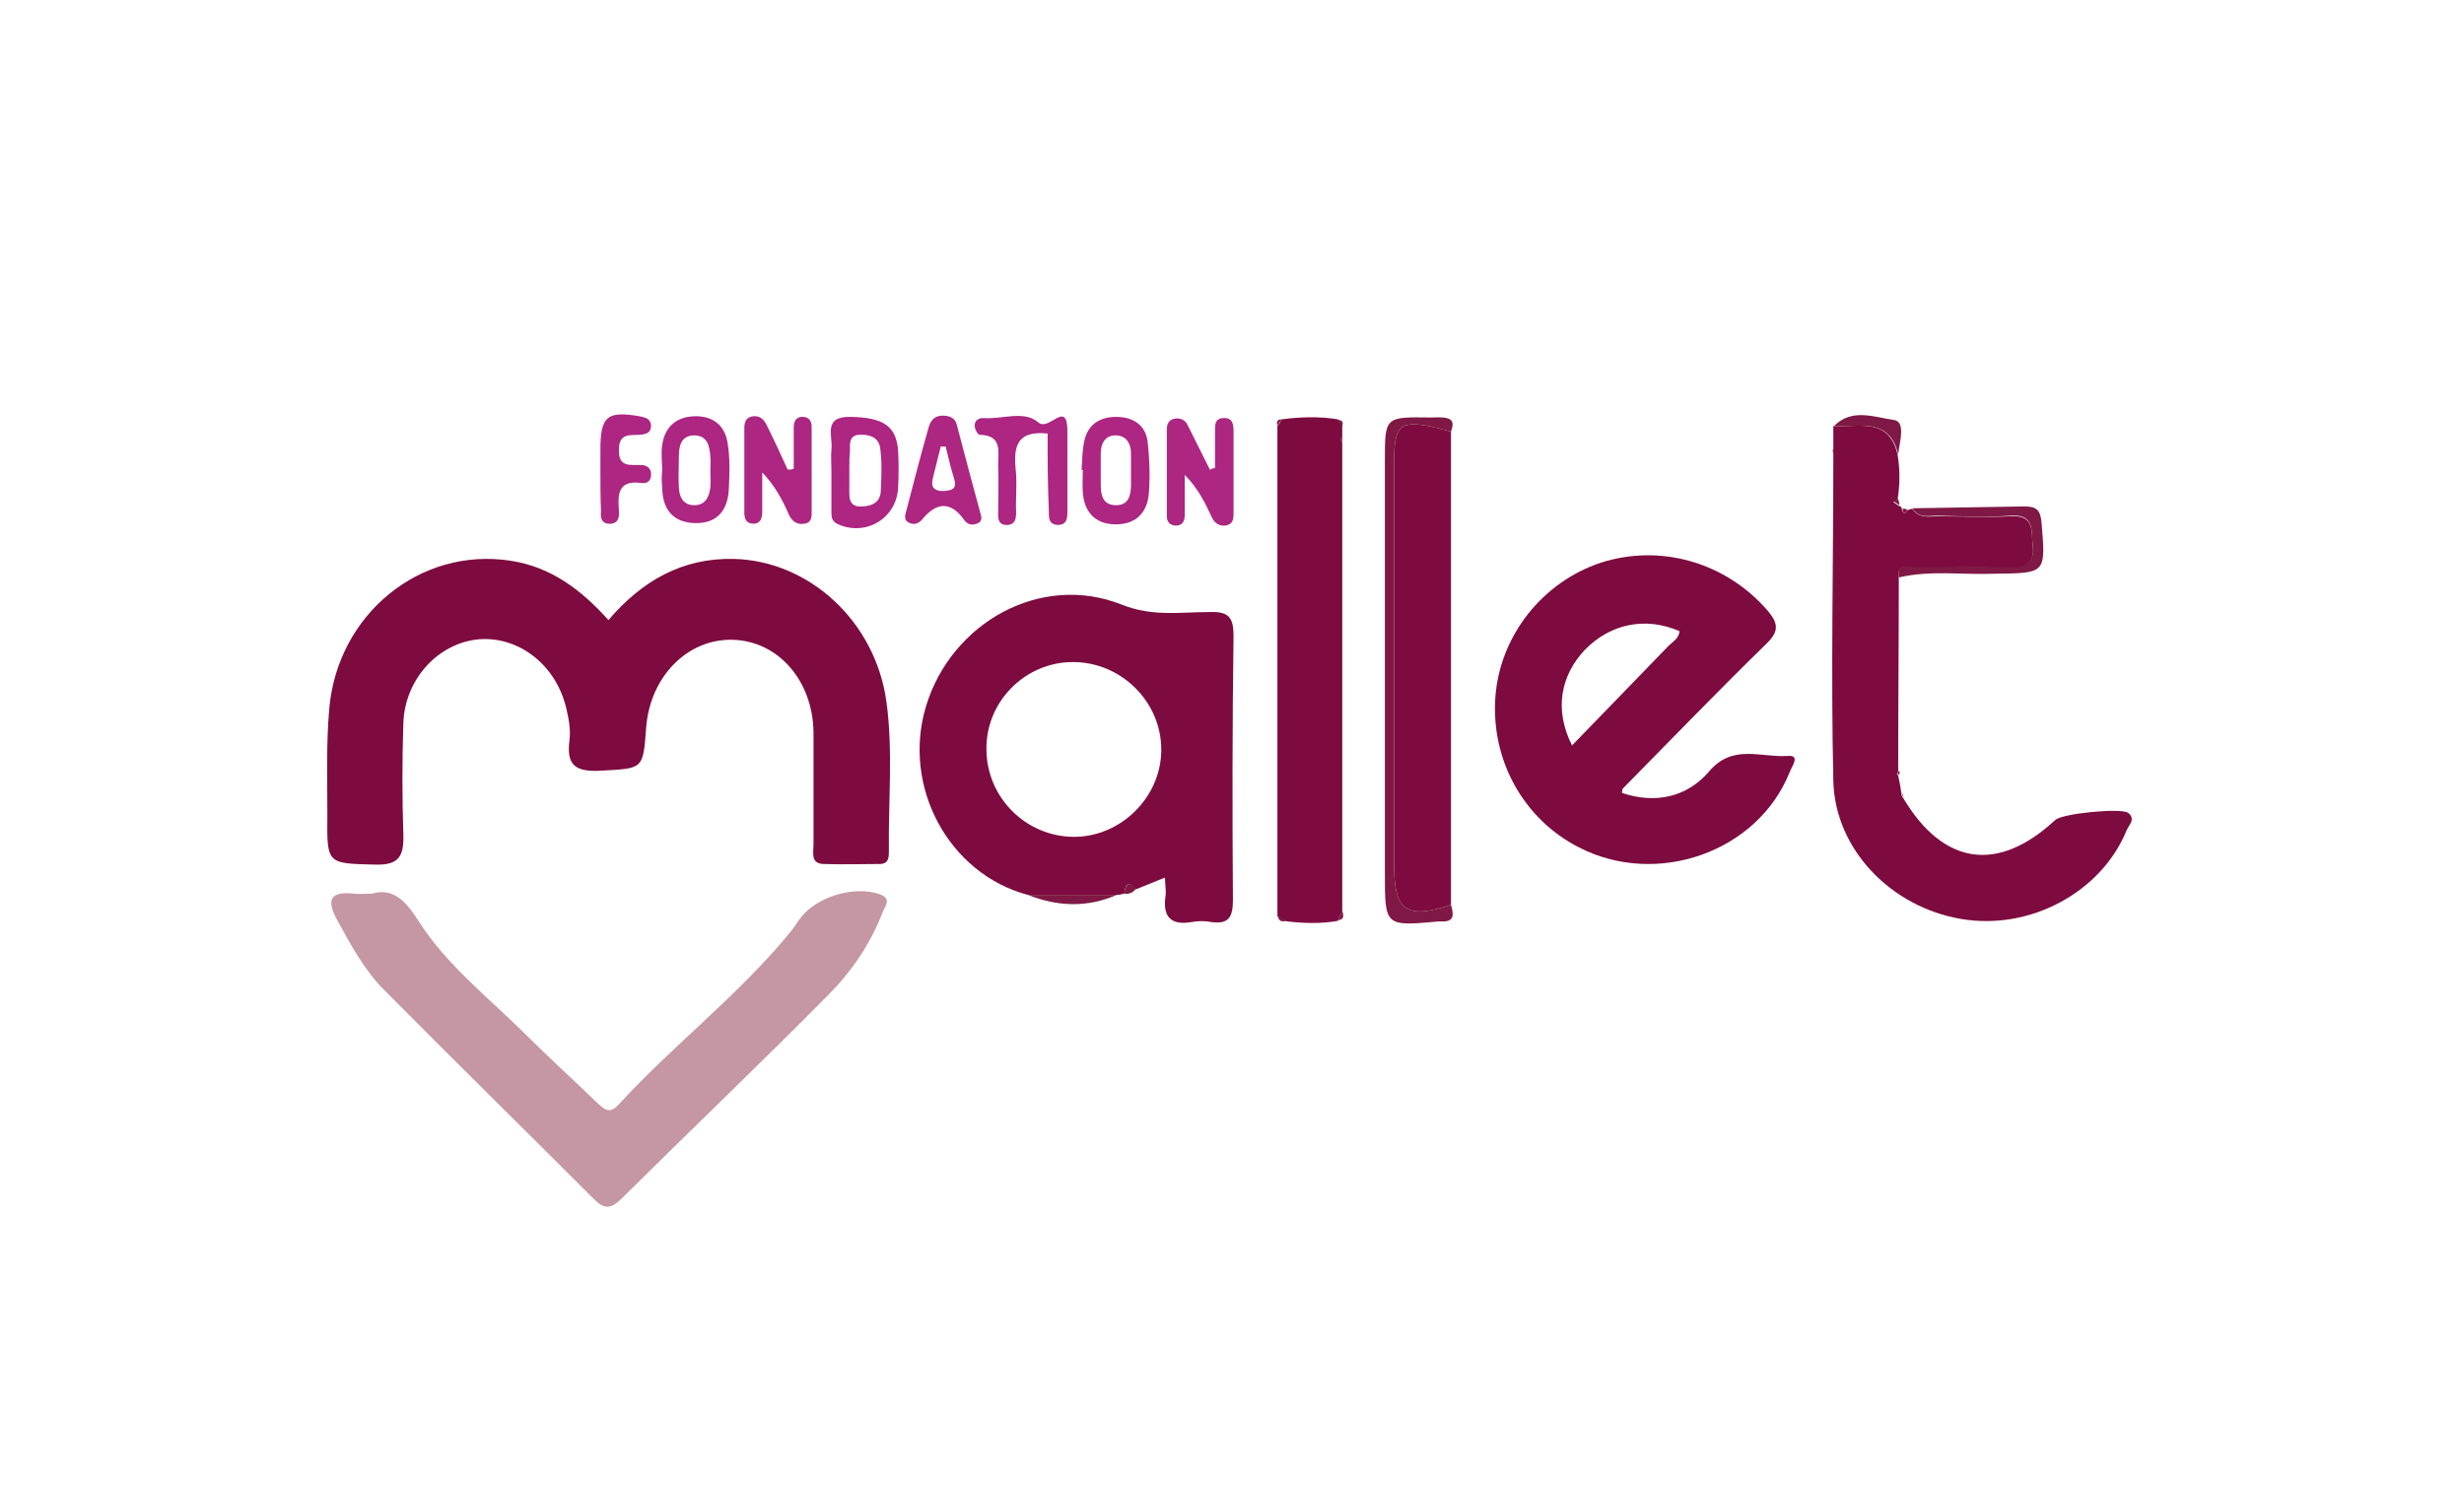
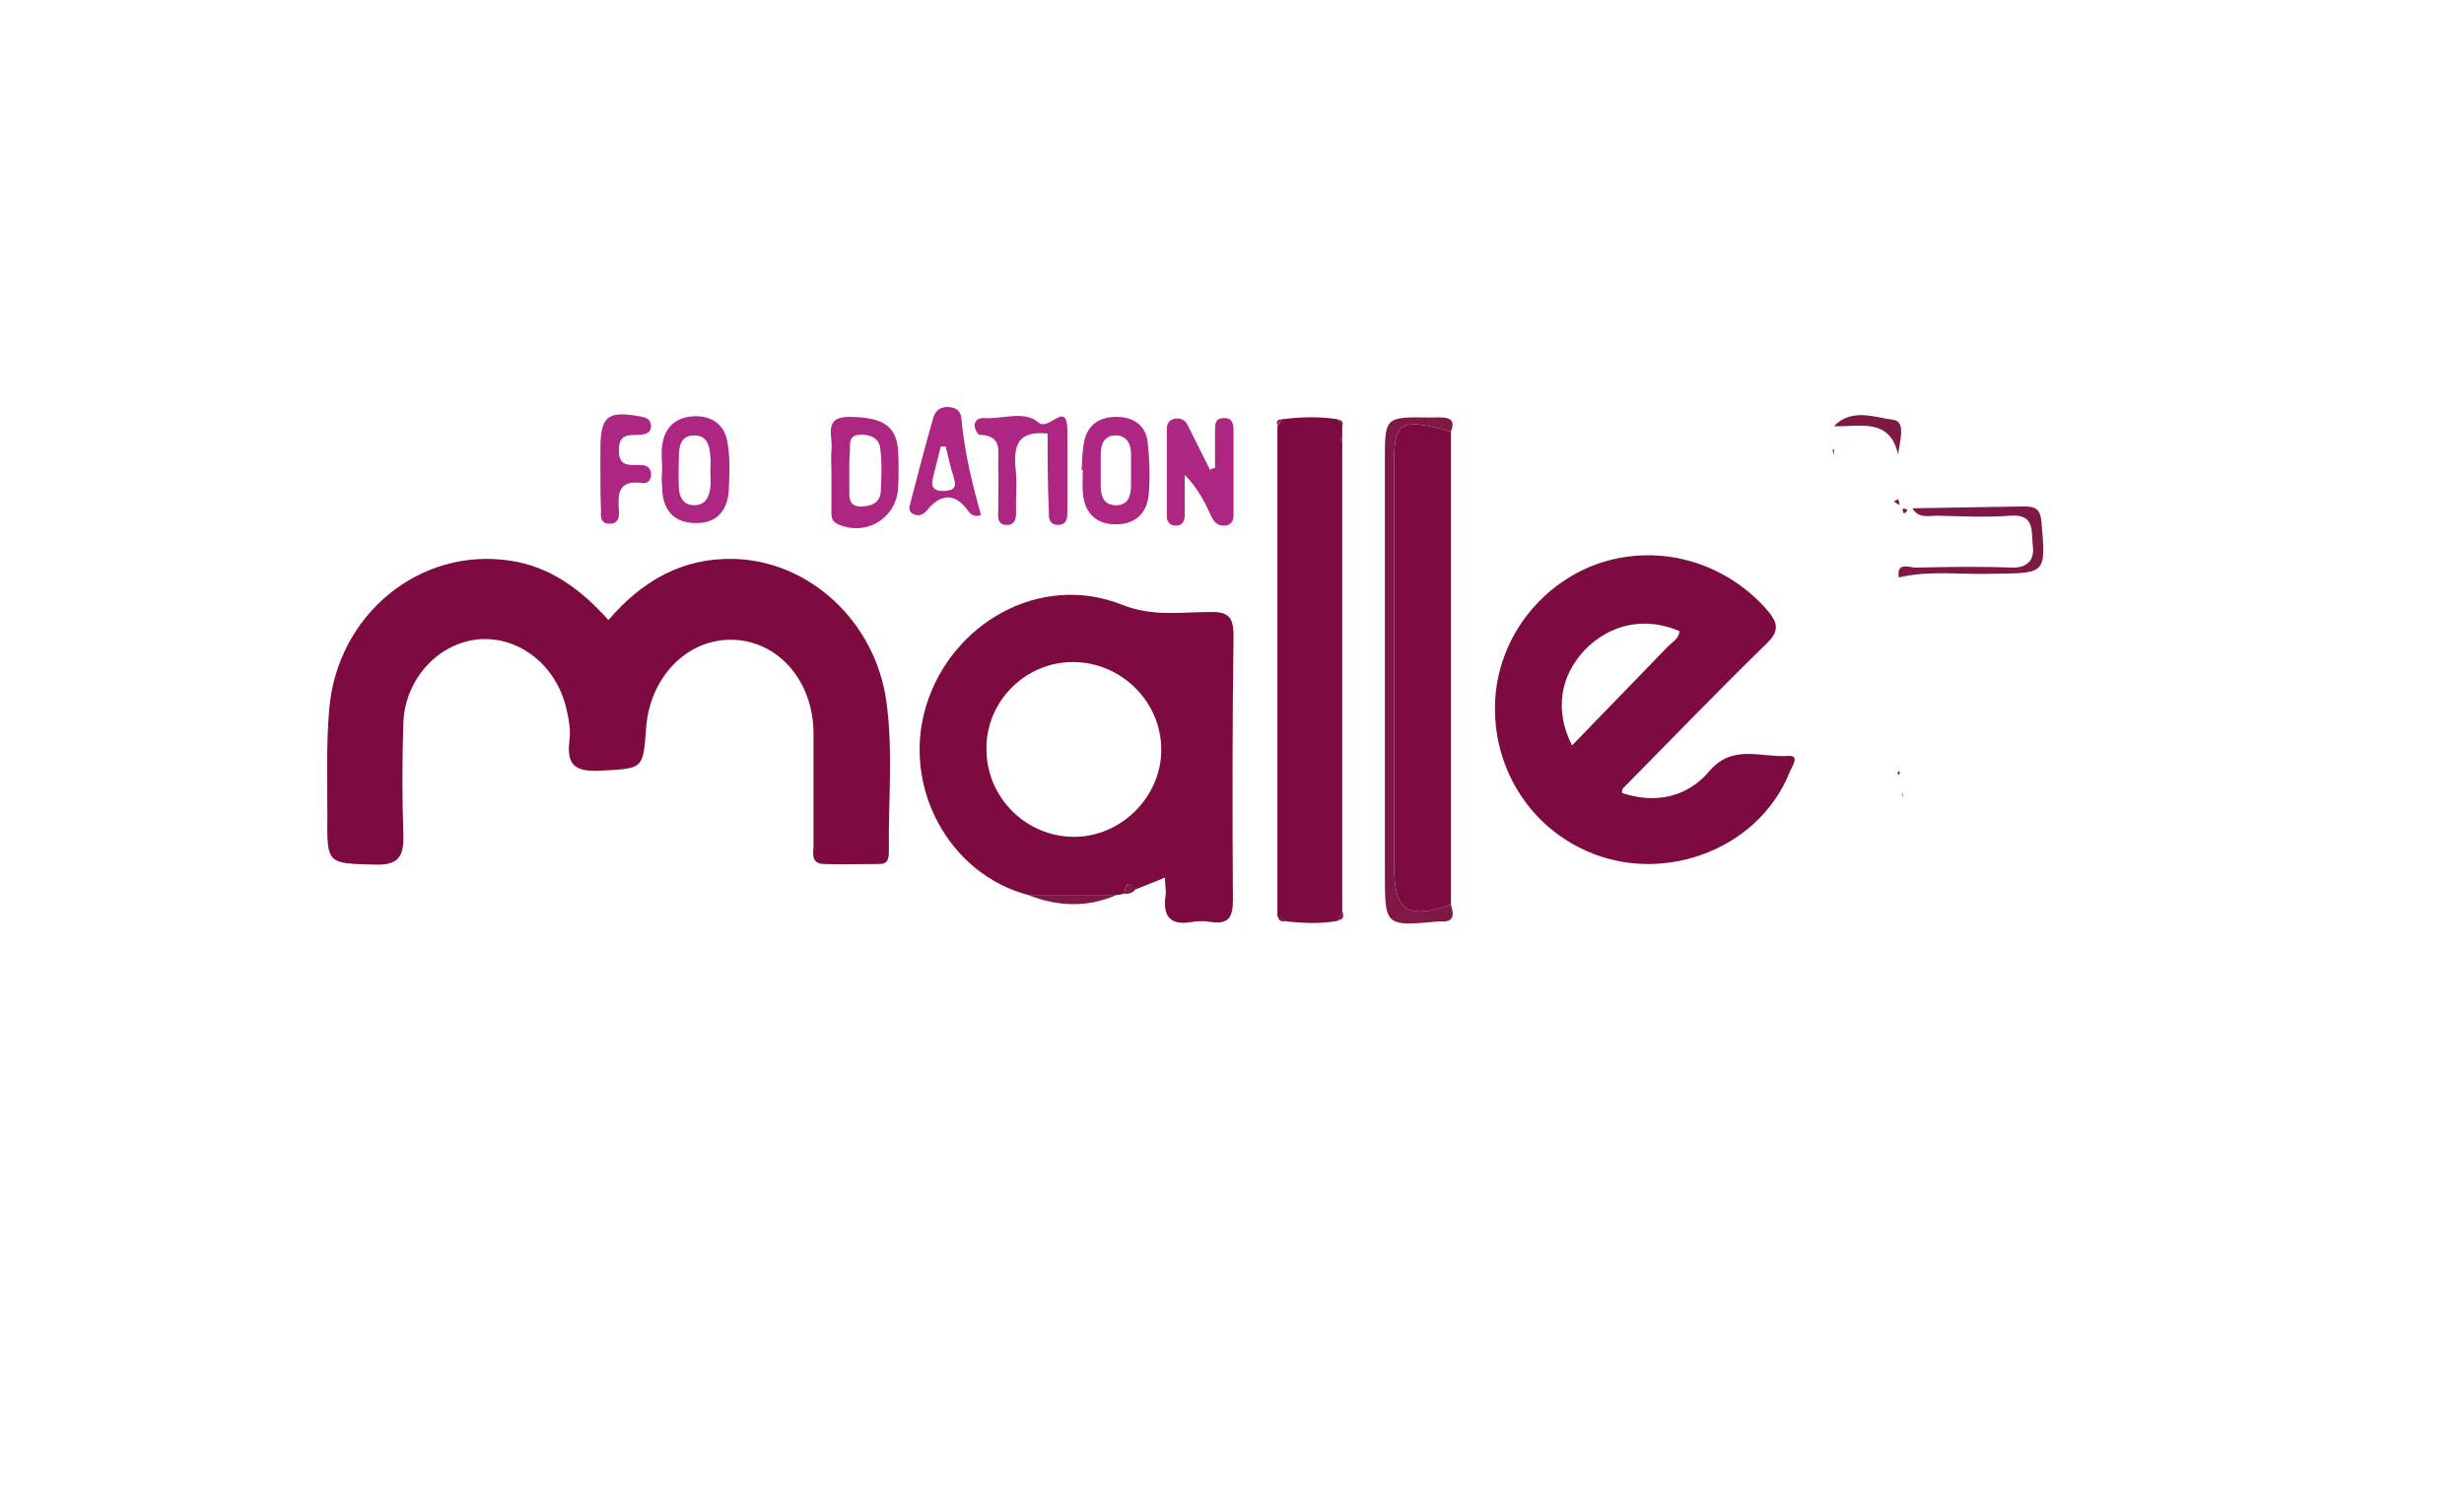
<svg xmlns="http://www.w3.org/2000/svg" version="1.1" id="Mode_Isolation" x="0px" y="0px" viewBox="0 0 398.9 240.7" style="enable-background:new 0 0 398.9 240.7;" xml:space="preserve">
  <style type="text/css">
	.st0{fill:#7D0B3F;}
	.st1{fill:#C596A4;}
	.st2{fill:#7F1844;}
	.st3{fill:#AC2682;}
</style>
  <g>
    <path class="st0" d="M98.5,100.4c5.4-6.3,11.9-10.1,20.3-9.9c12.2,0.3,22.9,10.1,24.7,23.1c1.1,8,0.3,16.1,0.4,24.1   c0,1.1,0,2.2-1.5,2.2c-3,0-6.1,0.1-9.1,0c-2.1-0.1-1.6-1.8-1.6-3.1c0-6.1,0-12.2,0-18.2c-0.1-8.3-5.6-14.7-12.9-15   c-7.4-0.3-13.6,5.9-14.2,14.3c-0.5,6.8-0.5,6.5-7.5,6.9c-4.2,0.2-5.4-1.1-4.9-5c0.2-1.6-0.1-3.3-0.5-5c-1.6-7-7.5-11.7-14-11.3   c-6.6,0.5-12.1,6.3-12.4,13.5c-0.2,6.1-0.2,12.2,0,18.2c0.1,3.5-0.8,4.9-4.5,4.8c-7.8-0.2-7.9,0-7.8-7.9c0-5.8-0.2-11.6,0.3-17.3   C54.6,99.5,68,88.5,82.7,90.8C89.2,91.8,94.1,95.5,98.5,100.4z" />
    <path class="st0" d="M182,144.7c-0.4,0.1-0.8,0.2-1.2,0.2c-4.8,0-9.6,0-14.4,0c-12.8-3.4-20.4-17.5-16.5-30.5   c4.1-13.6,18.6-21.7,31.7-16.5c5,2,9.5,1.2,14.3,1.2c3-0.1,3.8,0.9,3.8,3.8c-0.2,14.3-0.2,28.6-0.1,42.8c0,2.7-0.6,4-3.5,3.6   c-1-0.2-2.1-0.2-3.2,0c-3.5,0.6-4.7-1-4.2-4.3c0.1-0.9-0.1-1.8-0.1-2.9c-1.7,0.7-3.2,1.3-4.7,1.9   C182.5,142.4,182.2,143.4,182,144.7z M173.7,107.2c-7.8,0-14.2,6.5-14,14.3c0.1,7.7,6.4,13.9,14,14c7.7,0.1,14.3-6.4,14.3-14.1   C188,113.6,181.5,107.2,173.7,107.2z" />
    <path class="st0" d="M262.6,128.4c5.4,1.8,10.5,0.7,14.1-3.5c3.8-4.5,8.4-2.2,12.7-2.5c2.2-0.2,0.6,1.8,0.3,2.7   c-5.2,12.9-21.5,18.6-34.1,12.1c-9-4.6-14.3-14.2-13.5-24.5c0.8-9.9,7.7-18.5,17.1-21.6c9.7-3.1,20.2,0,26.9,7.7   c1.9,2.2,1.9,3.5-0.2,5.5c-7.8,7.6-15.4,15.5-23.1,23.3C262.6,127.8,262.6,128,262.6,128.4z M271.9,102.2c-5.5-2.4-11.2-1.2-15.3,3   c-4,4.2-5,9.8-2.1,15.5c5.3-5.5,10.5-10.8,15.6-16.1C270.8,103.9,271.8,103.4,271.9,102.2z" />
-     <path class="st0" d="M308.8,82.6c0.3-0.1,0.5-0.2,0.8-0.2c1,1.6,2.7,1.2,4.1,1.2c4,0,7.9,0.2,11.8,0c4.1-0.3,3.3,2.8,3.6,4.9   c0.3,2.3-0.9,3.6-3.5,3.5c-5.2-0.2-10.3-0.1-15.5,0c-1,0-3.1-1-2.7,1.6c0,10.4-0.1,20.9-0.1,31.3c0,0-0.2,0.4-0.2,0.4l0.2,0.3   c0.2,0.9,0.4,1.9,0.5,2.8c0,0.3,0.1,0.6,0.3,0.8c6.5,10.9,15.3,12.2,24.6,3.6c1.1-1.1,10.6-2,11.8-1.2c1.3,1,0.2,1.9-0.2,2.8   c-4.1,10.1-15.7,16.3-26.8,14.4c-11.3-1.9-20.4-11.2-20.7-22.3c-0.4-17.6,0-35.2,0-52.8c0-0.3,0-0.6,0-1c0-0.9,0-1.8,0-2.7   c0-0.3,0-0.7,0-1l0,0c4.1,0.2,9-1.5,10.4,4.6c0.4,2.4,0.4,4.8,0,7.3c-0.2,0.1-0.5,0.3-0.7,0.4c0.3,0.2,0.6,0.4,0.9,0.6   c0.4,0.1,0.5,0.3,0.5,0.6C308.1,83.1,308.3,83.5,308.8,82.6z" />
-     <path class="st1" d="M60.2,144.7c3.5-1,5.5,1.2,7.6,4.5c4.6,7.2,11.5,12.5,17.5,18.5c3.6,3.6,7.5,7.1,11.2,10.7   c1.2,1.1,2.1,2.2,3.7,0.4c8.8-9.6,19.3-17.6,27.6-27.7c0.6-0.7,1.1-1.5,1.6-2.2c2.5-3.6,8.8-5.6,13-4.1c2.1,0.7,0.8,2,0.5,2.9   c-2,5.2-5.1,9.7-9,13.6c-11,11.1-22.3,21.9-33.4,32.9c-1.8,1.7-2.8,1.5-4.4-0.1c-11.3-11.3-22.6-22.4-33.9-33.8   c-3.2-3.2-5.4-7.3-7.6-11.3c-1.8-3.3-1.2-4.7,2.7-4.3C58,144.8,58.8,144.7,60.2,144.7z" />
    <path class="st0" d="M207.5,67.9c3-0.4,6.1-0.5,9.1,0c0.2,0.3,0.5,0.7,0.7,1c0,0.6,0,1.2,0,1.9c-0.1,0.1-0.3,0.2-0.3,0.3   c0.1,0.2,0.2,0.4,0.3,0.6c0,25.3,0,50.5,0,75.8c-0.2,0.5-0.5,1-0.7,1.6c-2.7,0.5-5.5,0.4-8.2,0.1c-0.5-0.3-1.1-0.5-1.6-0.8   c0-26.5,0-52.9,0-79.4C207.1,68.6,207.3,68.3,207.5,67.9z" />
    <path class="st0" d="M234.9,69.9c0,25.5,0,51.1,0,76.6c-7.1,2.4-9.2,1-9.2-6.2c0-21.9,0-43.7,0-65.6c0-6,1-6.8,7-5.4   C233.5,69.5,234.2,69.7,234.9,69.9z" />
    <path class="st2" d="M234.9,69.9c-0.7-0.2-1.5-0.4-2.2-0.6c-6-1.4-7-0.6-7,5.4c0,21.9,0,43.7,0,65.6c0,7.2,2.1,8.6,9.2,6.2   c0.4,1.4,0.7,2.8-1.5,2.7c-0.2,0-0.3,0-0.5,0c-8.7,0.8-8.7,0.8-8.7-7.8c0-22.3,0-44.5,0-66.8c0-7.1,0-7.1,7.3-7   c0.9,0,1.9-0.1,2.7,0.1C235.5,68,235.2,69,234.9,69.9z" />
-     <path class="st3" d="M128.5,75.9c0-2.2,0-4.4,0-6.7c0-1,0.4-1.8,1.6-1.7c0.9,0.1,1.3,0.7,1.3,1.6c0,4.7,0,9.4,0,14.1   c0,0.9-0.3,1.5-1.2,1.6c-1.2,0.2-2-0.4-2.5-1.5c-1-2.3-2.2-4.6-4.3-6.8c0,2.1,0,4.3,0,6.4c0,1-0.3,1.9-1.4,1.9   c-1.2,0-1.5-0.8-1.5-1.8c0-4.6,0-9.1,0-13.7c0-1,0.3-1.8,1.5-1.9c1.1-0.1,1.7,0.6,2.1,1.4c1.2,2.4,2.3,4.8,3.4,7.2   C127.9,76.1,128.2,76,128.5,75.9z" />
    <path class="st3" d="M196.7,75.8c0-1.9,0-3.9,0-5.8c0-1.1-0.1-2.3,1.4-2.3c1.5-0.1,1.6,1.1,1.6,2.2c0,4.4,0,8.8,0,13.2   c0,1-0.1,1.8-1.3,2c-1,0.1-1.7-0.3-2.2-1.3c-1.1-2.4-2.3-4.8-4.4-6.9c0,2.2,0,4.4,0,6.5c0,1.1-0.5,1.8-1.6,1.7   c-0.9-0.1-1.3-0.7-1.3-1.5c0-4.7,0-9.4,0-14.1c0-0.8,0.3-1.5,1.2-1.7c1-0.2,1.8,0.2,2.2,1.1c1.2,2.4,2.4,4.8,3.6,7.2   C196.1,75.9,196.4,75.8,196.7,75.8z" />
    <path class="st3" d="M169.6,70.2c-4.8-0.5-5.5,1.9-5.2,5.5c0.3,2.4,0,4.9,0.1,7.3c0,1-0.2,1.9-1.3,2c-1.5,0.1-1.7-0.9-1.6-2.1   c0-2.4,0.1-4.9,0-7.3c-0.1-2.2,0.9-5.1-3-5.2c-0.3,0-0.8-0.9-0.8-1.4c-0.1-0.9,0.7-1.4,1.5-1.3c3,0.2,6.5-1.3,8.8,0.7   c1.7,1.5,4.6-3.7,4.7,1.2c0,2.3,0,4.6,0,6.8c0,2.1,0,4.2,0,6.4c0,1.2-0.1,2.2-1.6,2.2c-1.5-0.1-1.4-1.3-1.4-2.3   C169.6,78.4,169.6,74.4,169.6,70.2z" />
    <path class="st3" d="M175.1,76.1c0.1-1.5,0.1-3,0.4-4.5c0.5-2.8,2.5-4.1,5.2-4.1c2.7,0,4.8,1.3,5.1,4.1c0.3,2.7,0.4,5.4,0.2,8.1   c-0.2,3.3-2.1,5.3-5.6,5.2c-3.2-0.1-4.9-2.1-5.1-5.2c-0.1-1.2,0-2.4,0-3.6C175.2,76.1,175.2,76.1,175.1,76.1z M178.2,75.8   c0,0.9,0,1.8,0,2.7c0,1.6,0.3,3.2,2.3,3.3c2.3,0.1,2.6-1.7,2.6-3.4c0-1.7,0-3.3,0-5c0-1.5-0.7-2.8-2.3-2.9c-1.9-0.1-2.6,1.3-2.6,3   C178.2,74.3,178.2,75.1,178.2,75.8z" />
    <path class="st3" d="M134.6,76.4c0-1.2-0.1-2.4,0-3.6c0.3-2.1-1.5-5.4,3.1-5.3c5.2,0.1,7.4,1.4,7.7,5.5c0.1,2,0.1,3.9,0,5.9   c-0.2,5-5.2,8-9.7,6c-1.1-0.5-1.1-1.2-1.1-2.1C134.6,80.6,134.6,78.5,134.6,76.4z M137.5,75.8c0,1.1,0,2.1,0,3.2   c0,1.5-0.2,3.2,2.2,3c1.8-0.1,2.9-0.9,2.9-2.7c0.1-2.2,0.2-4.5-0.1-6.7c-0.2-1.8-1.8-2.3-3.4-2.2c-1.7,0.1-1.5,1.5-1.5,2.7   C137.5,74,137.5,74.9,137.5,75.8z" />
-     <path class="st3" d="M158.8,83.4c0.2,0.7,0,1.2-0.7,1.4c-0.8,0.3-1.5,0.1-2-0.6c-2.2-3.1-4.5-2.9-6.8-0.1c-0.6,0.7-1.3,0.9-2,0.6   c-1.2-0.5-0.7-1.4-0.5-2.3c1.1-4.2,2.2-8.5,3.4-12.7c0.3-1.2,0.7-2.3,2.3-2.4c1.2,0,2.1,0.3,2.4,1.5   C156.2,73.8,157.5,78.6,158.8,83.4z M153.1,72.3c-0.3,0-0.5,0-0.8,0c-0.4,1.6-0.8,3.2-1.2,4.8c-0.2,0.9-0.5,1.9,0.7,2.3   c0.6,0.2,1.5,0.1,2.2-0.1c0.9-0.4,0.6-1.3,0.4-2C153.9,75.7,153.5,74,153.1,72.3z" />
+     <path class="st3" d="M158.8,83.4c-0.8,0.3-1.5,0.1-2-0.6c-2.2-3.1-4.5-2.9-6.8-0.1c-0.6,0.7-1.3,0.9-2,0.6   c-1.2-0.5-0.7-1.4-0.5-2.3c1.1-4.2,2.2-8.5,3.4-12.7c0.3-1.2,0.7-2.3,2.3-2.4c1.2,0,2.1,0.3,2.4,1.5   C156.2,73.8,157.5,78.6,158.8,83.4z M153.1,72.3c-0.3,0-0.5,0-0.8,0c-0.4,1.6-0.8,3.2-1.2,4.8c-0.2,0.9-0.5,1.9,0.7,2.3   c0.6,0.2,1.5,0.1,2.2-0.1c0.9-0.4,0.6-1.3,0.4-2C153.9,75.7,153.5,74,153.1,72.3z" />
    <path class="st3" d="M107.2,76.2c0-1.4-0.2-2.7,0-4.1c0.4-2.9,2.2-4.6,5.2-4.7c3-0.1,5,1.5,5.4,4.4c0.4,2.4,0.3,4.8,0.2,7.2   c-0.1,3.5-1.8,5.8-5.5,5.7c-3.7-0.1-5.3-2.4-5.3-5.9C107.1,78.1,107.1,77.1,107.2,76.2C107.1,76.2,107.1,76.2,107.2,76.2z    M115,76.3C115.1,76.3,115.1,76.3,115,76.3c0-0.8,0.1-1.5,0-2.3c-0.1-1.8-0.5-3.5-2.6-3.5c-2.2,0-2.5,1.8-2.5,3.5   c0,1.7-0.1,3.3,0,5c0.1,1.5,0.7,2.7,2.3,2.8c1.9,0.1,2.6-1.2,2.8-2.9C115.1,78.1,115,77.2,115,76.3z" />
    <path class="st3" d="M97.2,76c0-1.1,0-2.1,0-3.2c0-5.4,1.1-6.3,6.3-5.4c0.9,0.2,1.8,0.3,1.9,1.5c0,1.2-0.8,1.4-1.8,1.5   c-1.6,0.1-3.4-0.3-3.4,2.4c-0.1,3,1.9,2.4,3.6,2.5c0.8,0,1.5,0.4,1.6,1.3c0.1,1.1-0.5,1.8-1.6,1.6c-3.8-0.5-3.8,1.9-3.6,4.5   c0.1,1.2-0.2,2.2-1.7,2.1c-1.2-0.1-1.3-1.1-1.2-2C97.2,80.6,97.2,78.3,97.2,76z" />
    <path class="st2" d="M307.4,93.5c-0.4-2.6,1.7-1.6,2.7-1.6c5.2-0.1,10.3-0.2,15.5,0c2.6,0.1,3.8-1.2,3.5-3.5   c-0.3-2.1,0.5-5.2-3.6-4.9c-3.9,0.3-7.9,0.1-11.8,0c-1.5,0-3.1,0.5-4.1-1.2c6-0.1,12.1-0.2,18.1-0.3c1.9,0,2.6,0.5,2.8,2.5   c0.7,8.4,0.8,8.3-7.7,8.4C317.7,93.1,312.5,92.3,307.4,93.5z" />
    <path class="st2" d="M307.3,73.6c-1.4-6.1-6.3-4.4-10.4-4.6c2.9-3,6.7-1.4,9.7-1C308.6,68.3,307.5,71.6,307.3,73.6z" />
    <path class="st2" d="M166.4,144.9c4.8,0,9.6,0,14.4,0C176,147,171.2,146.8,166.4,144.9z" />
    <path class="st2" d="M182,144.7c0.2-1.3,0.6-2.3,1.9-0.8C183.4,144.6,182.7,144.8,182,144.7z" />
    <path class="st2" d="M206.9,148.3c0.5,0.3,1.1,0.5,1.6,0.8C207.7,149.2,207,149.4,206.9,148.3z" />
    <path class="st2" d="M307.5,81.8c-0.3-0.2-0.6-0.4-0.9-0.6c0.2-0.1,0.5-0.3,0.7-0.4C307.4,81.1,307.5,81.5,307.5,81.8z" />
    <path class="st2" d="M216.6,149c0.2-0.5,0.5-1,0.7-1.6C217.5,148.2,217.7,148.9,216.6,149z" />
    <path class="st2" d="M207.5,67.9c-0.2,0.3-0.5,0.7-0.7,1C206.6,68.3,206.8,67.9,207.5,67.9z" />
    <path class="st2" d="M217.3,69c-0.2-0.3-0.5-0.7-0.7-1C217.3,68,217.5,68.4,217.3,69z" />
    <path class="st2" d="M308.8,82.6c-0.6,0.9-0.7,0.5-0.8-0.2C308.3,82.3,308.6,82.4,308.8,82.6z" />
    <path class="st2" d="M296.9,68.9c0,0.3,0,0.7,0,1C296.9,69.6,296.9,69.3,296.9,68.9z" />
    <path class="st2" d="M308.2,129.1c-0.2-0.2-0.3-0.5-0.3-0.8C308,128.5,308.1,128.8,308.2,129.1z" />
    <path class="st2" d="M296.9,72.6c0,0.3,0,0.6,0,1c-0.1-0.2-0.2-0.4-0.2-0.7C296.7,72.8,296.9,72.7,296.9,72.6z" />
    <path class="st2" d="M217.3,71.7c-0.1-0.2-0.2-0.4-0.3-0.6c0-0.1,0.2-0.2,0.3-0.3C217.3,71.1,217.3,71.4,217.3,71.7z" />
    <path class="st2" d="M307.4,125.5l-0.2-0.3c0,0,0.2-0.4,0.2-0.4C307.6,125,307.6,125.2,307.4,125.5z" />
  </g>
</svg>